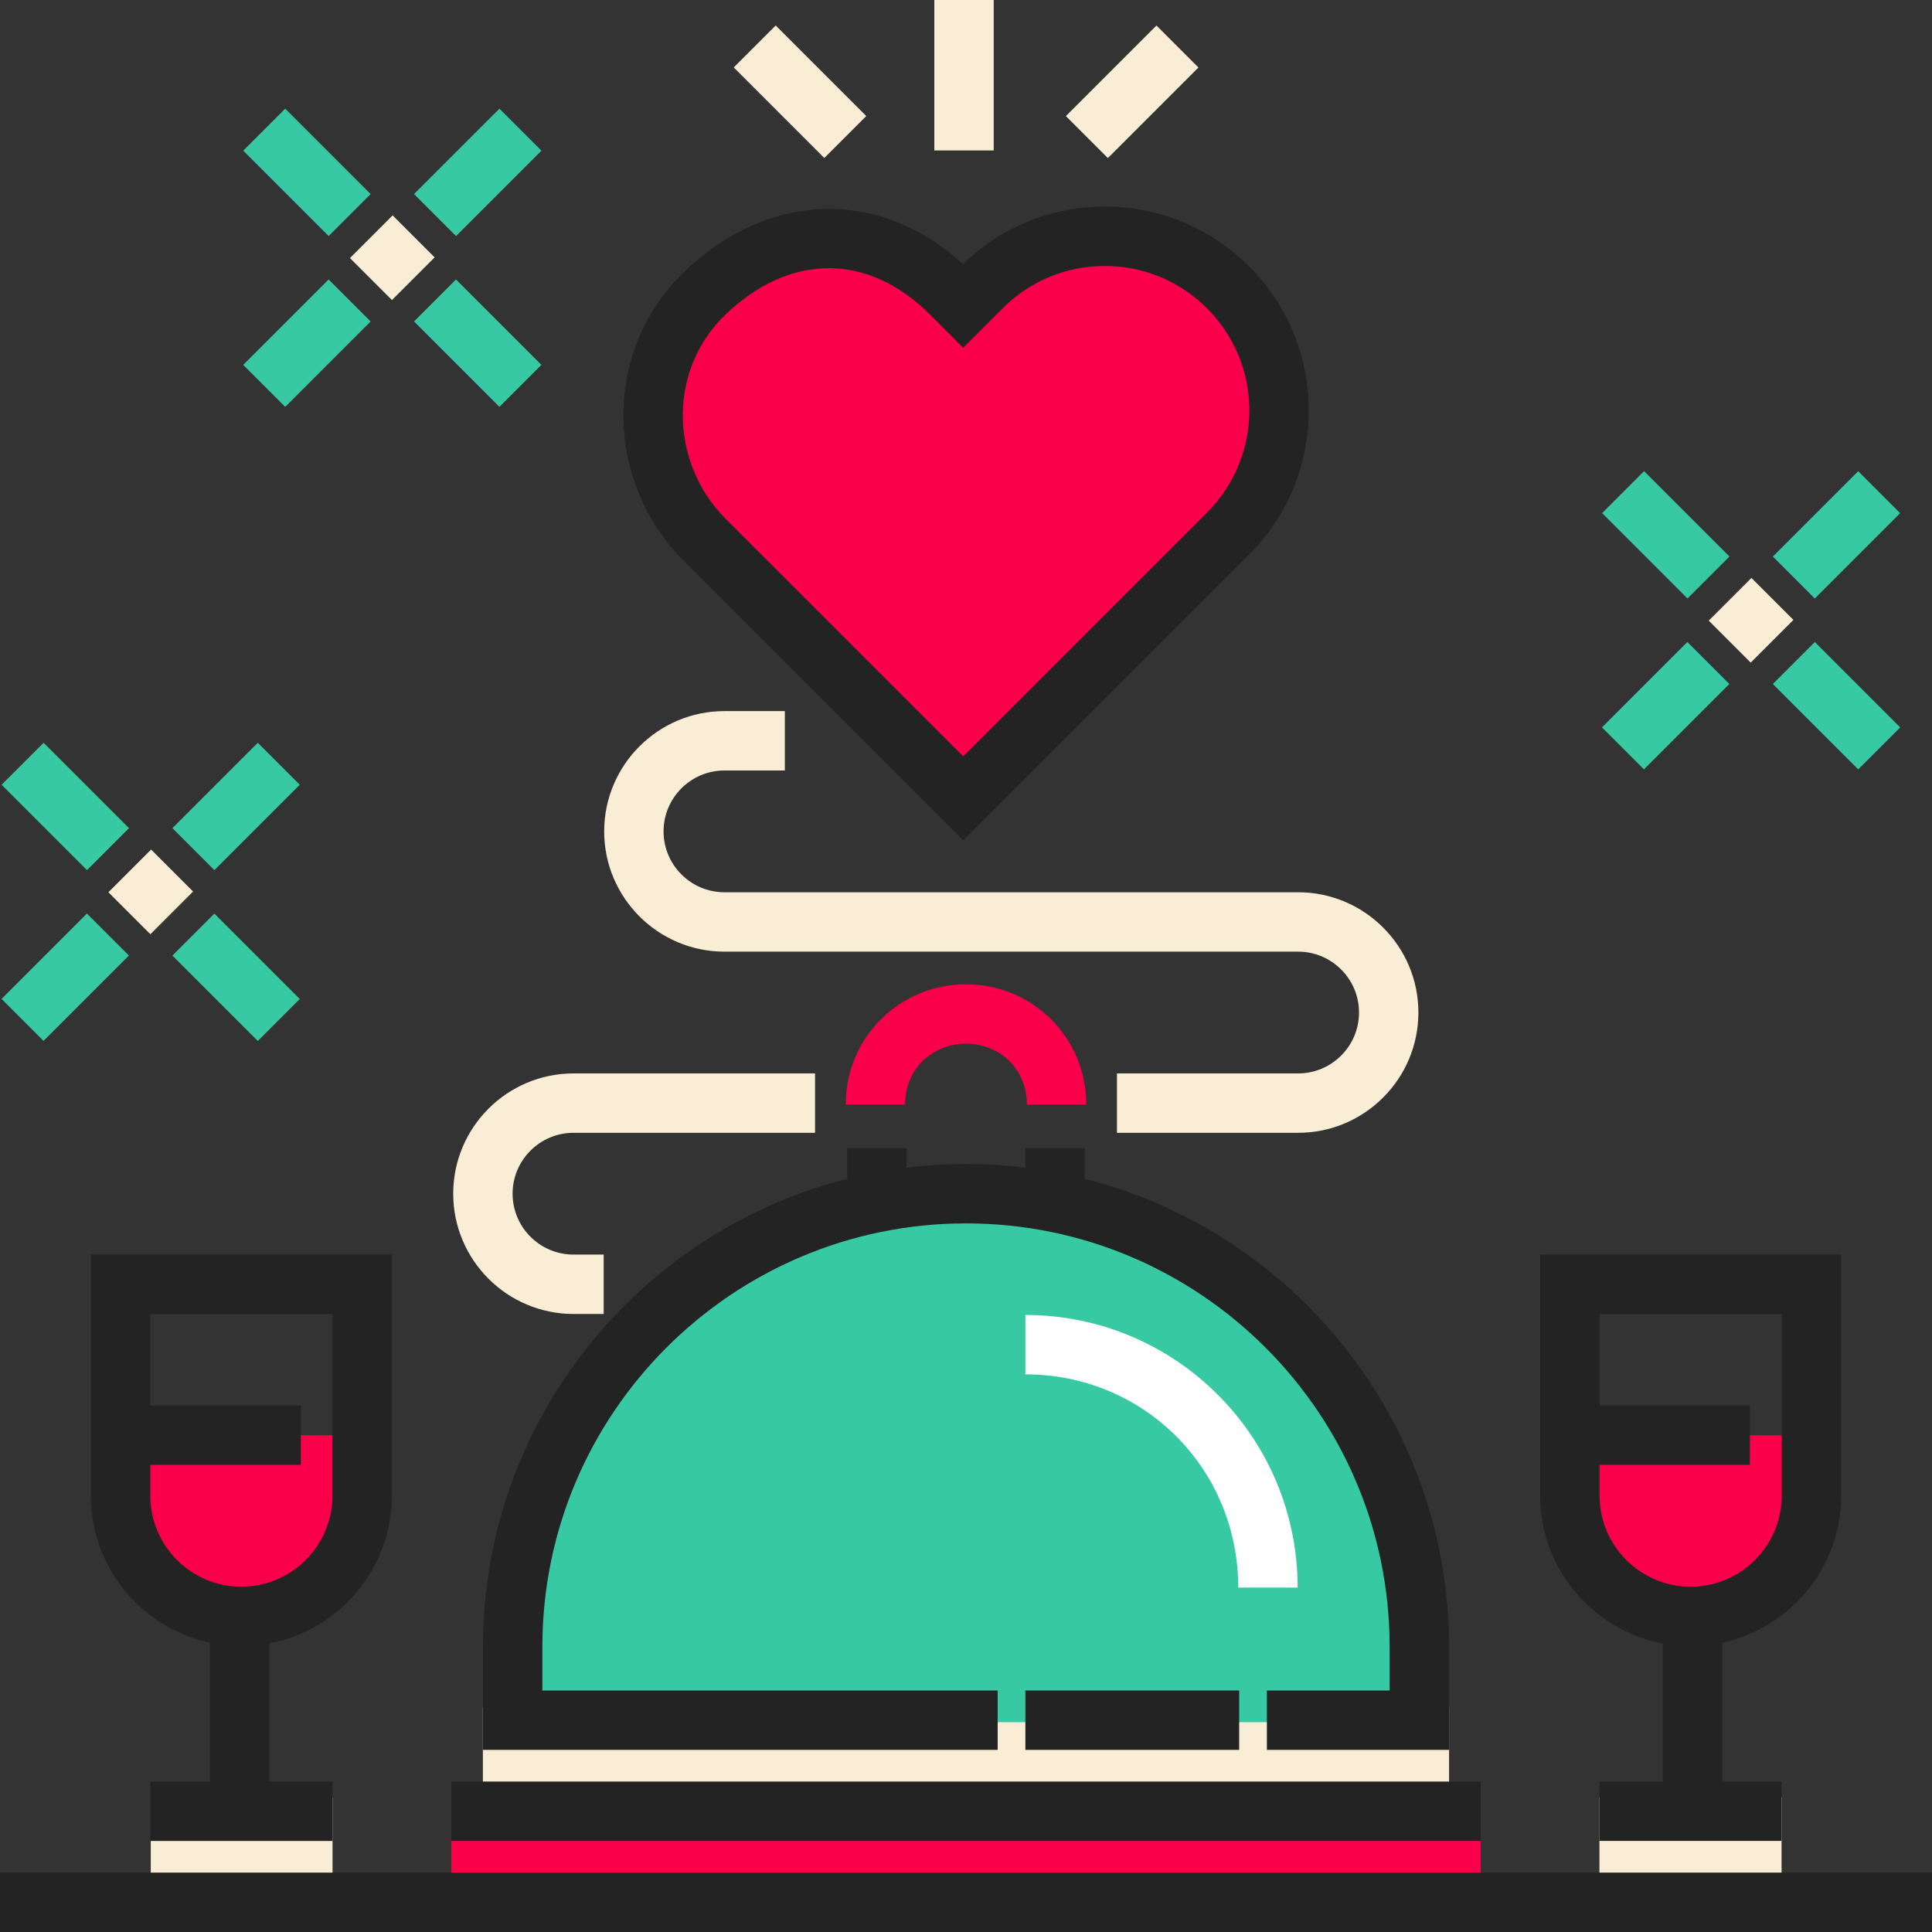
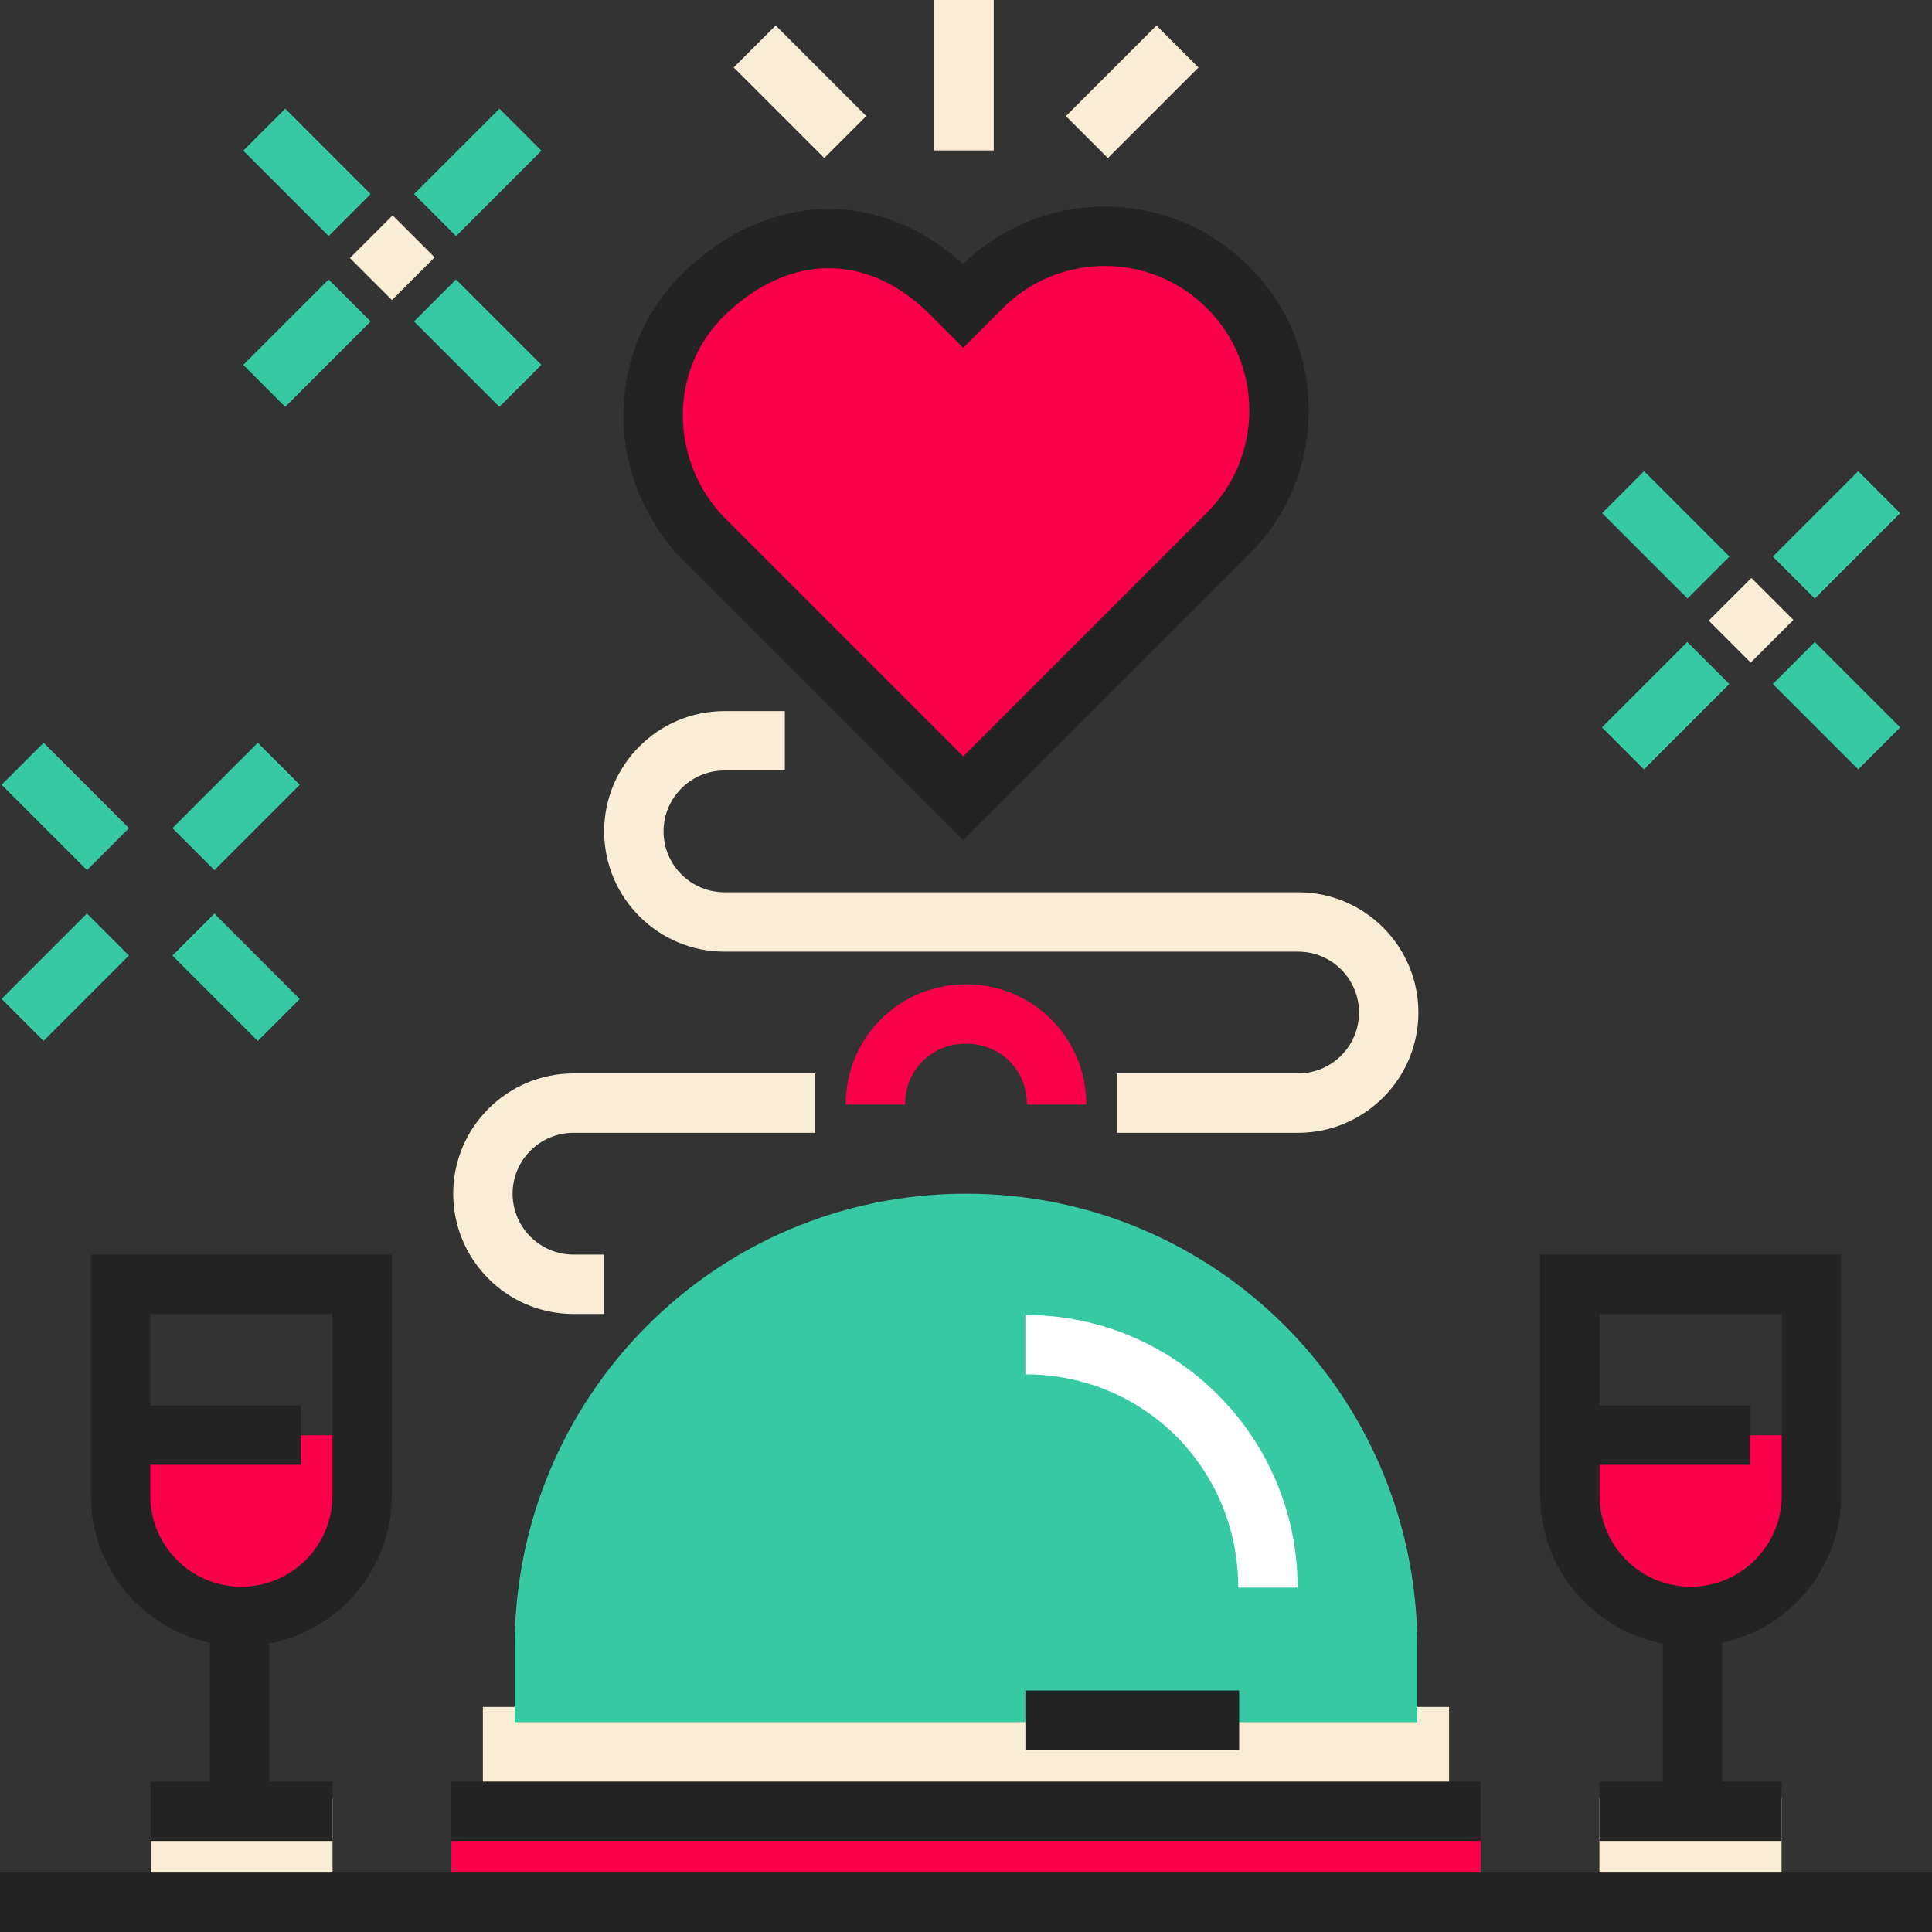
<svg xmlns="http://www.w3.org/2000/svg" version="1.1" id="Layer_1" viewBox="0 0 512 512" xml:space="preserve">
  <rect x="0" y="0" width="512" height="512" fill="#333333" stroke="none" />
  <path style="fill:#FA004B;" d="M325.436,76.136c-18.025-18.025-47.251-18.025-65.276,0c-0.171,0.171-1.976,1.976-4.895,4.895  c-1.95-1.95-3.126-3.126-3.264-3.264c-18.025-18.025-43.84-20.63-65.276,0c-18.367,17.677-18.025,47.251,0,65.276  c0.137,0.137,68.54,68.54,68.54,68.54s70.001-70.001,70.171-70.171C343.461,123.387,343.461,94.162,325.436,76.136z" />
  <g>
    <rect x="127.969" y="452.365" style="fill:#FAEDD6;" width="256.052" height="24.005" />
    <rect x="39.953" y="476.37" style="fill:#FAEDD6;" width="48.174" height="24.005" />
    <rect x="423.869" y="476.37" style="fill:#FAEDD6;" width="48.262" height="24.005" />
  </g>
  <g>
    <rect x="119.607" y="476.37" style="fill:#FA004B;" width="272.787" height="24.005" />
    <path style="fill:#FA004B;" d="M63.961,428.364L63.961,428.364c-17.677,0-32.006-14.33-32.006-32.006v-16.003h64.013v16.003   C95.967,414.034,81.638,428.364,63.961,428.364z" />
    <path style="fill:#FA004B;" d="M448.039,428.364L448.039,428.364c-17.677,0-32.006-14.33-32.006-32.006v-16.003h64.013v16.003   C480.045,414.034,465.715,428.364,448.039,428.364z" />
  </g>
  <path style="fill:#36C9A3;" d="M335.738,456.393h39.869v-20.029c0-66.287-53.319-120.024-119.607-120.024  s-119.607,53.737-119.607,120.024v20.029h128" />
  <g>
    <rect y="496.262" style="fill:#232323;" width="512" height="15.738" />
    <rect x="119.607" y="472.131" style="fill:#232323;" width="272.787" height="15.738" />
    <rect x="271.738" y="448" style="fill:#232323;" width="56.656" height="15.738" />
  </g>
  <path style="fill:#FA004B;" d="M287.874,292.721h-15.738c0-9.443-7.238-16.136-16.136-16.136c-8.898,0-16.136,6.694-16.136,16.136  h-15.738c0-17.836,14.298-31.874,31.874-31.874S287.874,274.885,287.874,292.721z" />
  <g>
-     <path style="fill:#232323;" d="M287.475,312.389v-8.127h-15.738v5.177c-5.159-0.635-10.41-0.967-15.738-0.967   s-10.579,0.333-15.738,0.967v-5.177h-15.738v8.127C169.114,326.44,128,376.694,128,436.366v27.372h136.393V448H143.738v-11.635   c0-61.843,50.361-112.155,112.262-112.155s112.262,50.312,112.262,112.155V448h-32.525v15.738H384v-27.373   C384,376.692,342.886,326.44,287.475,312.389z" />
    <path style="fill:#232323;" d="M24.086,332.477v63.88c0,19.121,13.532,35.136,31.521,38.988v36.786H39.869v15.738h48.262v-15.738   H71.344v-36.595c18.471-3.474,32.493-19.714,32.493-39.178v-63.88L24.086,332.477L24.086,332.477z M88.1,396.357   c0,13.31-10.829,24.137-24.138,24.137s-24.137-10.828-24.137-24.137v-8.161h39.914v-15.738H39.824v-24.244H88.1V396.357z" />
    <path style="fill:#232323;" d="M408.163,332.477v63.88c0,19.464,14.022,35.705,32.493,39.178v36.595h-16.787v15.738h48.262v-15.738   h-15.738v-36.786c17.988-3.852,31.521-19.866,31.521-38.988v-63.88L408.163,332.477L408.163,332.477z M472.176,396.357   c0,13.31-10.828,24.137-24.137,24.137S423.9,409.667,423.9,396.357v-8.161h39.837v-15.738H423.9v-24.244h48.276V396.357z" />
    <path style="fill:#232323;" d="M255.263,222.712l-5.565-5.564c-7.001-7.001-68.411-68.411-68.549-68.549   c-10.265-10.265-16.079-24.488-15.939-39.01c0.137-14.343,5.84-27.657,16.059-37.49c22.418-21.578,51.777-22.281,73.945-2.136   c10.122-9.815,23.439-15.214,37.583-15.214c14.431,0,27.998,5.619,38.203,15.824l0,0c10.204,10.204,15.824,23.771,15.824,38.202   s-5.619,27.998-15.824,38.203c-0.164,0.165-67.314,67.313-70.172,70.171L255.263,222.712z M219.633,71.077   c-9.402,0-18.892,4.121-27.452,12.36c-7.148,6.878-11.137,16.219-11.235,26.302c-0.099,10.323,4.035,20.435,11.343,27.74   c0.334,0.335,46.705,46.706,62.974,62.975c16.538-16.537,64.269-64.268,64.603-64.603c7.236-7.236,11.219-16.852,11.219-27.079   s-3.983-19.842-11.215-27.074c-7.232-7.232-16.847-11.214-27.074-11.214c-10.227,0-19.842,3.983-27.073,11.214l-10.461,10.46   l-8.816-8.817C238.269,75.164,228.995,71.077,219.633,71.077z" />
  </g>
  <g>
    <rect x="247.607" style="fill:#FAEDD6;" width="15.738" height="39.869" />
    <rect x="292.134" y="7.315" transform="matrix(-0.707 -0.707 0.707 -0.707 494.963 253.597)" style="fill:#FAEDD6;" width="15.738" height="33.948" />
    <rect x="195.013" y="16.42" transform="matrix(-0.707 -0.707 0.707 -0.707 344.71 191.362)" style="fill:#FAEDD6;" width="33.948" height="15.738" />
    <path style="fill:#FAEDD6;" d="M159.98,348.215h-8.001c-17.576,0-31.874-14.298-31.874-31.874   c0-17.576,14.298-31.873,31.874-31.873h64.013v15.738h-64.013c-8.897,0-16.136,7.238-16.136,16.135s7.238,16.136,16.136,16.136   h8.001L159.98,348.215L159.98,348.215z" />
    <path style="fill:#FAEDD6;" d="M344.018,300.205h-48.009v-15.738h48.009c8.897,0,16.136-7.238,16.136-16.136   c0-8.898-7.238-16.135-16.136-16.135H191.986c-17.575,0-31.873-14.298-31.873-31.874s14.298-31.873,31.873-31.873h16.004v15.738   h-16.004c-8.896,0-16.135,7.238-16.135,16.135s7.238,16.136,16.135,16.136h152.03c17.576,0,31.874,14.298,31.874,31.873   S361.594,300.205,344.018,300.205z" />
  </g>
  <g>
    <rect x="1.323" y="205.825" transform="matrix(-0.707 -0.707 0.707 -0.707 -121.528 377.049)" style="fill:#36C9A3;" width="32.006" height="15.738" />
    <rect x="46.585" y="251.087" transform="matrix(-0.707 -0.707 0.707 -0.707 -76.265 486.321)" style="fill:#36C9A3;" width="32.006" height="15.738" />
    <rect x="54.713" y="197.684" transform="matrix(-0.707 -0.707 0.707 -0.707 -44.266 409.039)" style="fill:#36C9A3;" width="15.738" height="32.006" />
    <rect x="9.446" y="242.941" transform="matrix(-0.707 -0.707 0.707 -0.707 -153.543 454.288)" style="fill:#36C9A3;" width="15.738" height="32.006" />
  </g>
-   <rect x="32.102" y="228.327" transform="matrix(-0.707 -0.707 0.707 -0.707 -98.876 431.702)" style="fill:#FAEDD6;" width="15.737" height="16.004" />
  <g>
    <rect x="65.333" y="37.791" transform="matrix(-0.707 -0.707 0.707 -0.707 106.563 135.459)" style="fill:#36C9A3;" width="32.006" height="15.738" />
    <rect x="110.595" y="83.049" transform="matrix(-0.707 -0.707 0.707 -0.707 151.827 244.724)" style="fill:#36C9A3;" width="32.005" height="15.738" />
    <rect x="118.726" y="29.658" transform="matrix(-0.707 -0.707 0.707 -0.707 183.823 167.465)" style="fill:#36C9A3;" width="15.738" height="32.006" />
    <rect x="73.466" y="74.924" transform="matrix(-0.707 -0.707 0.707 -0.707 74.552 212.734)" style="fill:#36C9A3;" width="15.738" height="32.006" />
  </g>
  <rect x="96.088" y="60.278" transform="matrix(-0.707 -0.707 0.707 -0.707 129.184 190.07)" style="fill:#FAEDD6;" width="15.738" height="16.003" />
  <g>
    <rect x="425.415" y="133.802" transform="matrix(-0.707 -0.707 0.707 -0.707 653.371 553.977)" style="fill:#36C9A3;" width="32.006" height="15.738" />
    <rect x="470.666" y="179.073" transform="matrix(-0.707 -0.707 0.707 -0.707 698.609 663.256)" style="fill:#36C9A3;" width="32.006" height="15.738" />
    <rect x="478.787" y="125.675" transform="matrix(-0.707 -0.707 0.707 -0.707 730.591 585.977)" style="fill:#36C9A3;" width="15.738" height="32.006" />
    <rect x="433.519" y="170.944" transform="matrix(-0.707 -0.707 0.707 -0.707 621.305 631.248)" style="fill:#36C9A3;" width="15.738" height="32.006" />
  </g>
  <rect x="456.149" y="156.31" transform="matrix(-0.707 -0.707 0.707 -0.707 675.942 608.608)" style="fill:#FAEDD6;" width="15.738" height="16.003" />
  <path style="fill:#FFFFFF;" d="M343.886,420.721h-15.738c0-31.475-24.935-56.504-56.41-56.504V348.48  C311.607,348.48,343.886,380.852,343.886,420.721z" />
</svg>